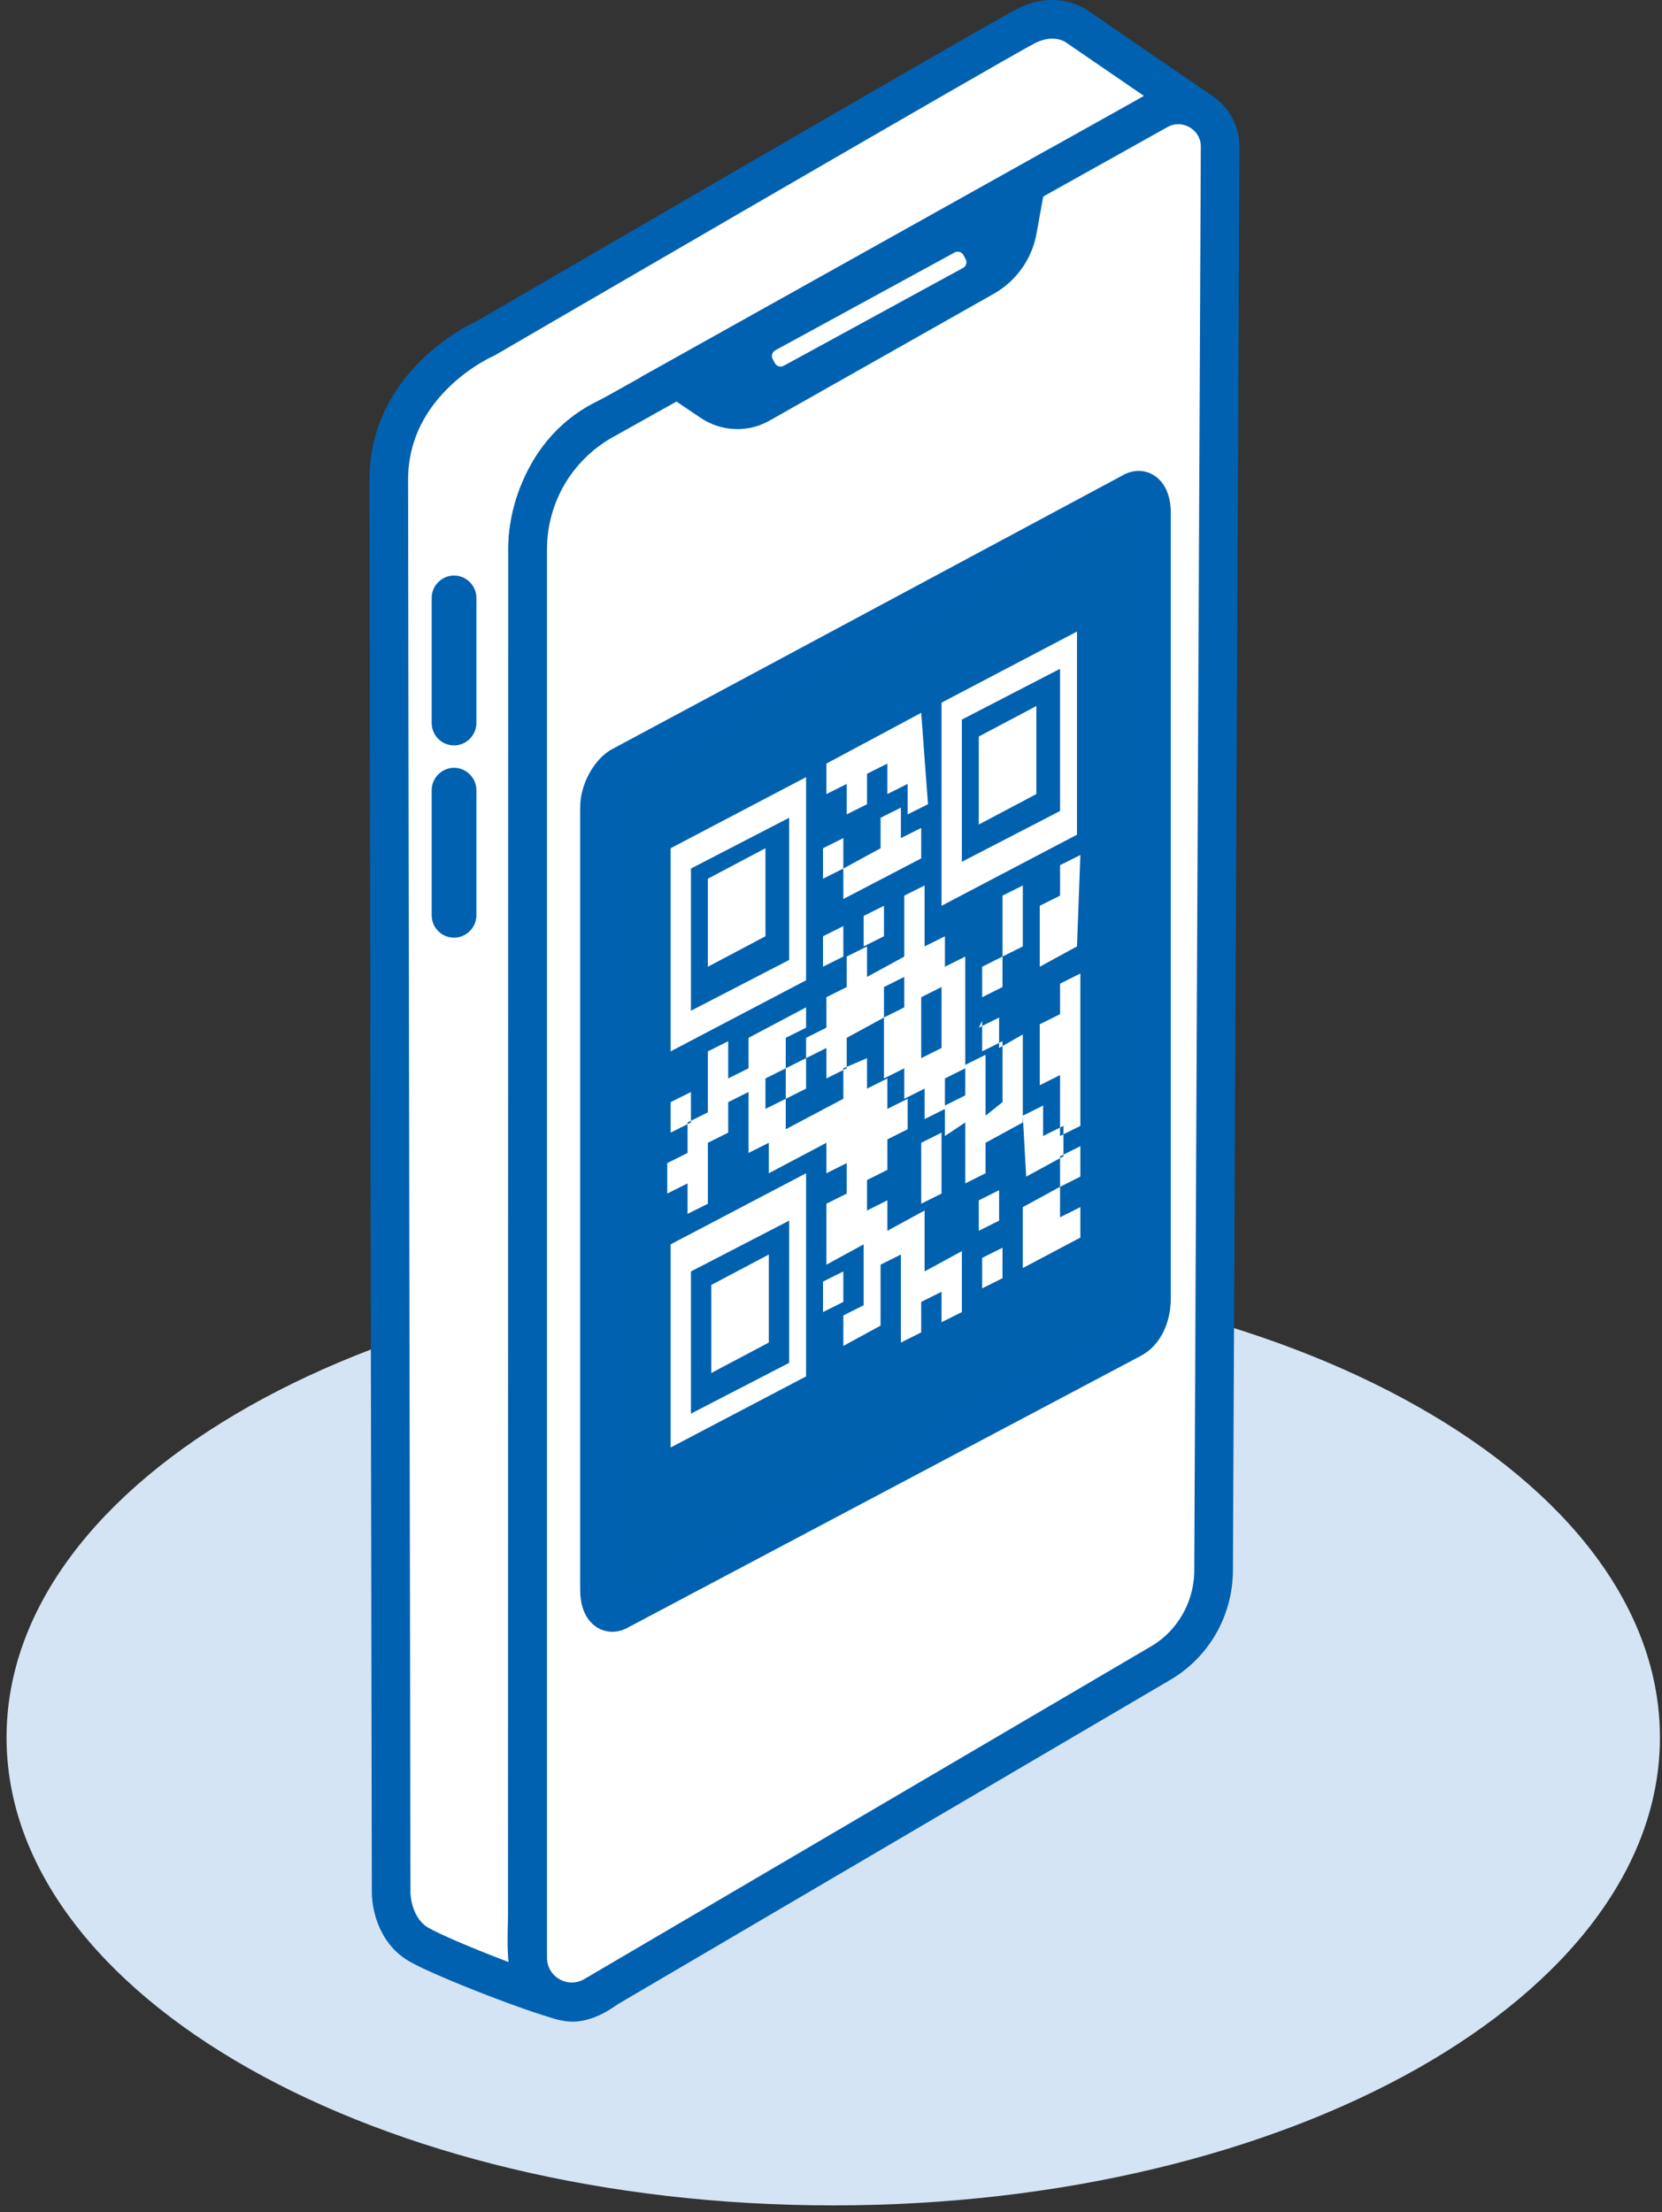
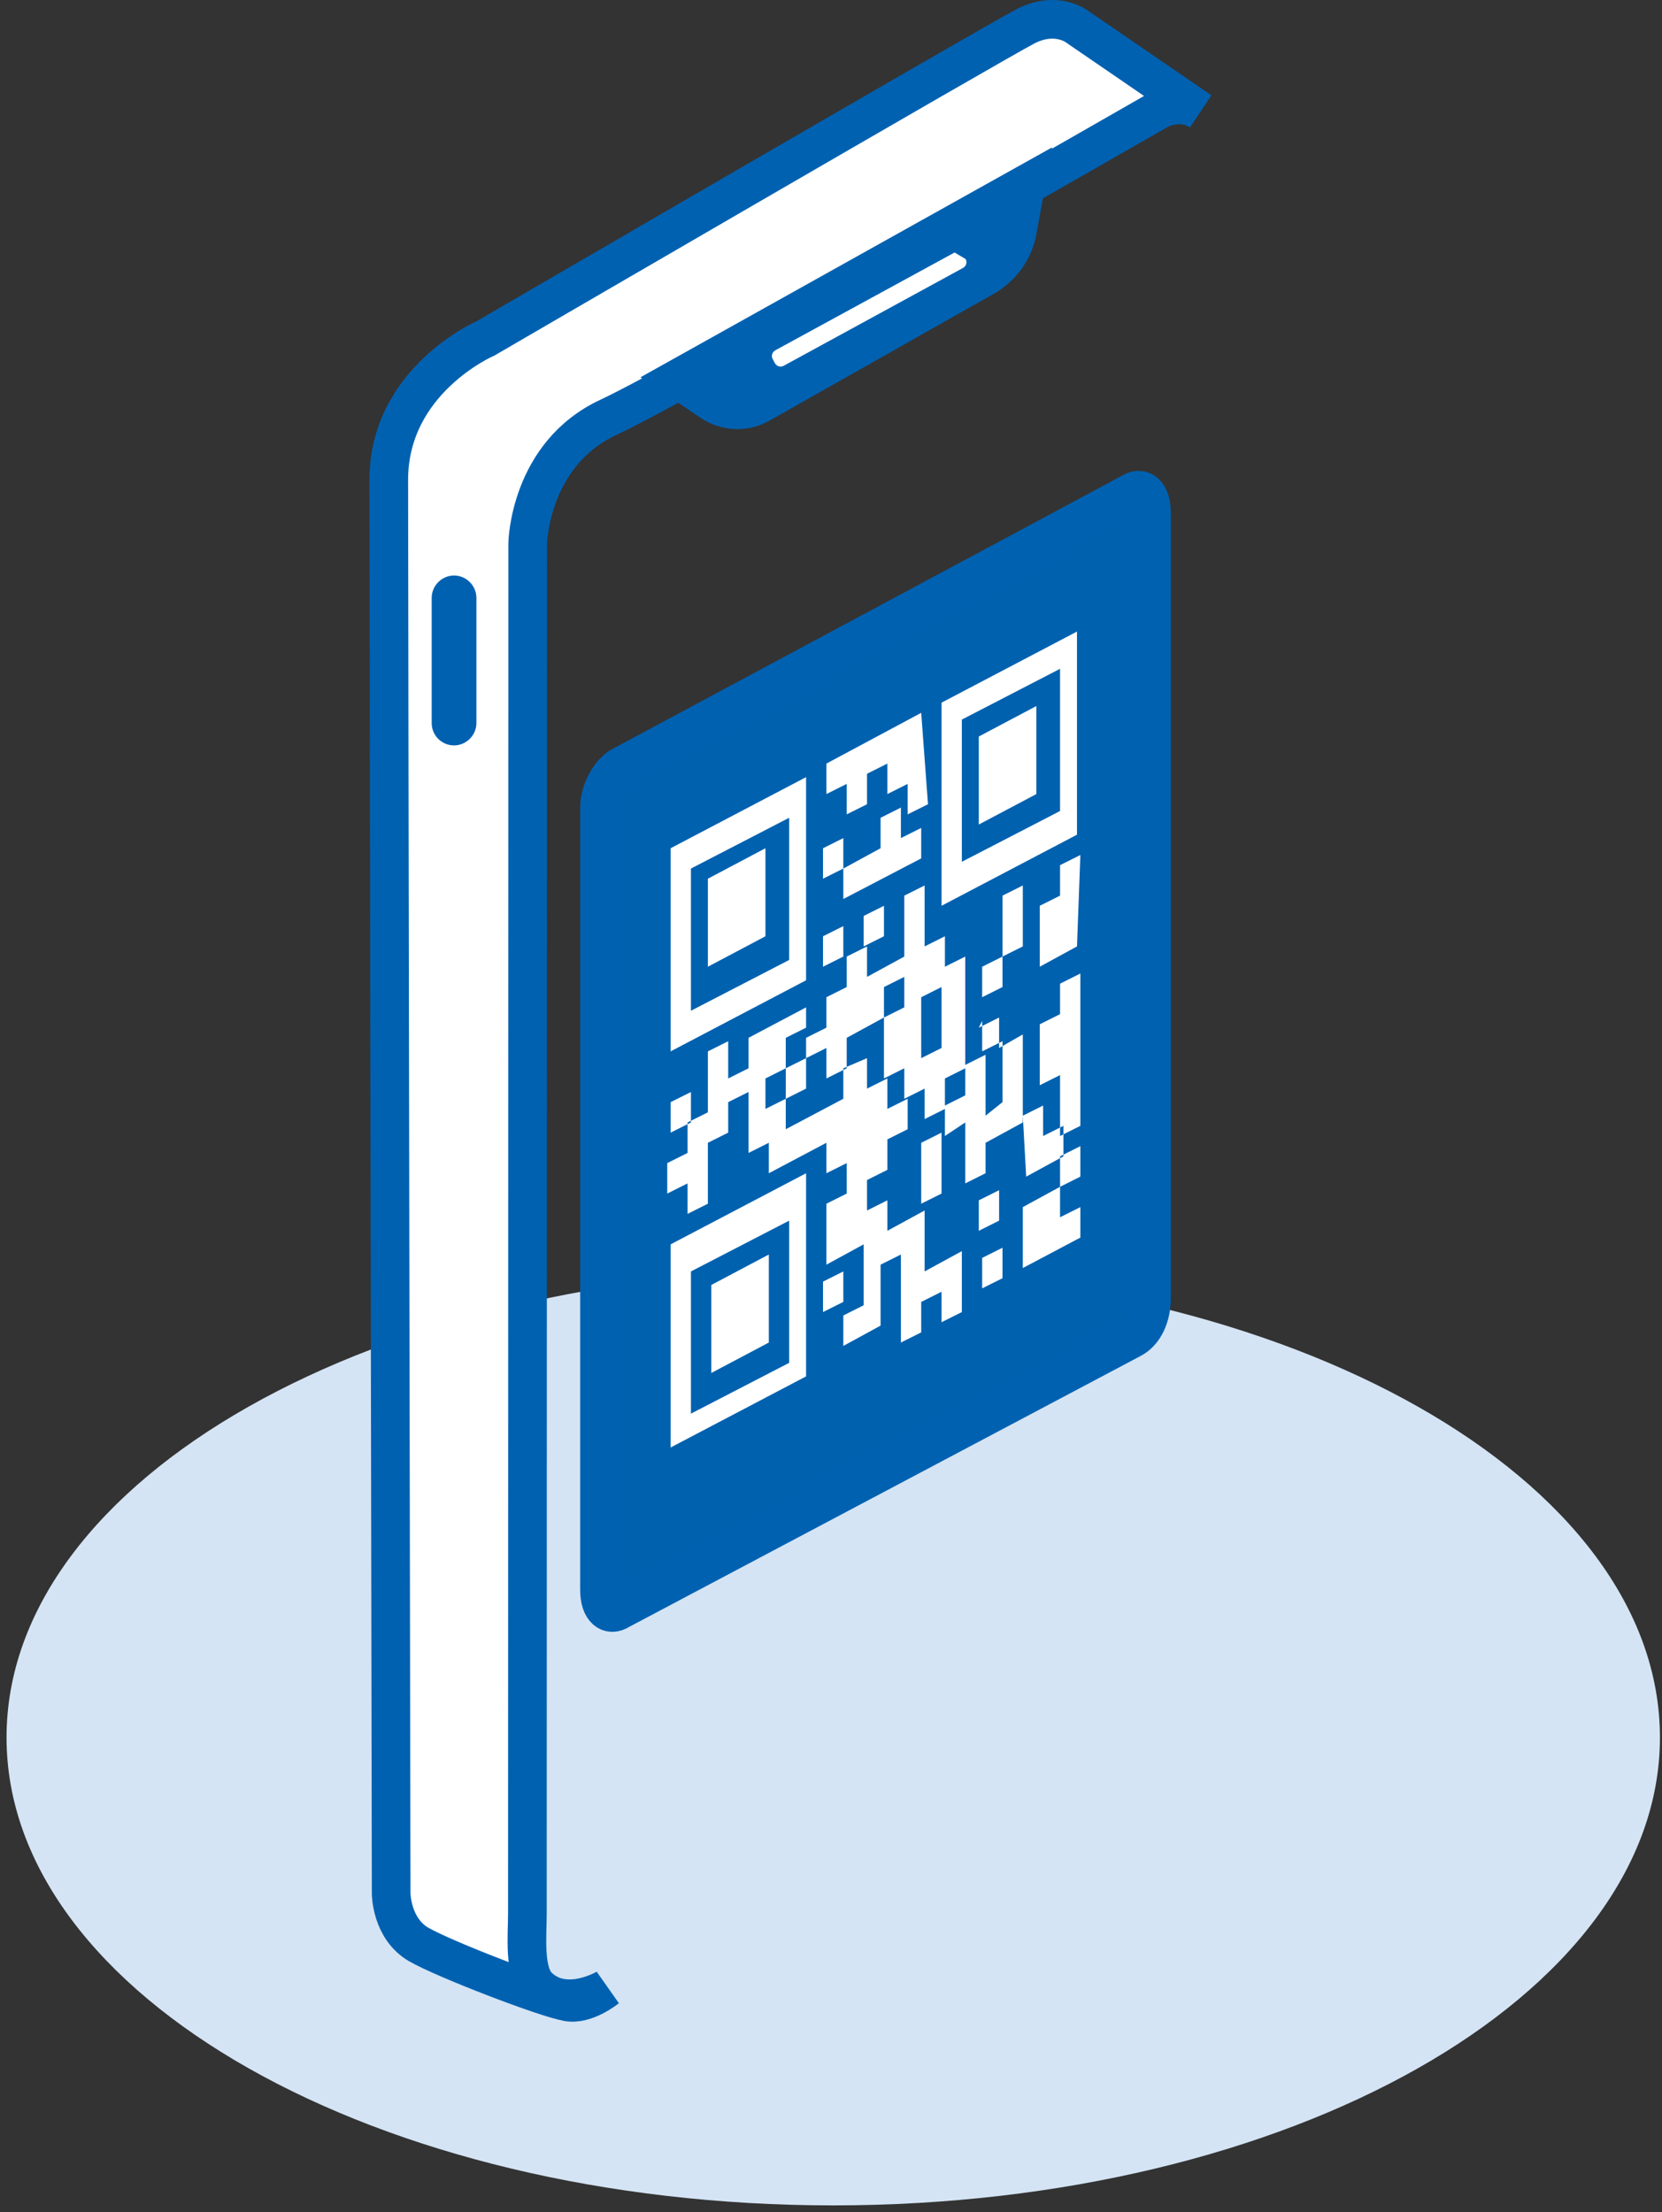
<svg xmlns="http://www.w3.org/2000/svg" width="172" height="229" viewBox="0 0 172 229" fill="none">
  <rect x="0" y="0" width="172" height="229" fill="#333333" stroke="none" />
  <path d="M86.232 228.283C133.482 228.283 171.786 206.597 171.786 179.847C171.786 153.097 133.482 131.411 86.232 131.411C38.981 131.411 0.677 153.097 0.677 179.847C0.677 206.597 38.981 228.283 86.232 228.283Z" fill="#D4E4F4" />
  <path d="M124.238 11.512L111.59 2.843C111.59 2.843 109.461 1.054 106.191 2.689C102.951 4.355 50.26 35.019 50.26 35.019C50.26 35.019 40.234 39.339 40.234 49.673C40.234 60.008 40.481 195.994 40.481 195.994C40.481 195.994 40.481 199.603 43.319 201.269C46.003 202.812 56.337 206.792 58.744 207.223C60.626 207.563 62.785 205.804 62.785 205.804C62.785 205.804 58.497 208.396 55.659 205.588C54.178 204.107 54.579 200.344 54.579 198.061L54.61 56.244C54.61 56.244 54.764 47.02 62.97 43.195C71.176 39.369 119.827 11.419 119.827 11.419C119.827 11.419 122.048 10.093 124.238 11.512Z" fill="white" stroke="#0061B1" stroke-width="4" stroke-miterlimit="10" />
-   <path d="M54.608 202.628V56.862C54.608 51.309 57.6 46.219 62.444 43.504L119.825 11.42C122.724 9.785 126.303 11.914 126.272 15.215L125.594 162.616C125.562 166.564 123.465 170.205 120.071 172.179L61.487 206.577C58.433 208.366 54.608 206.176 54.608 202.628Z" fill="white" stroke="#0061B1" stroke-width="4" stroke-miterlimit="10" />
  <path d="M70.096 39.213L73.614 41.589C75.125 42.606 77.068 42.699 78.642 41.804L101.872 28.663C103.661 27.644 104.926 25.886 105.296 23.85L106.16 19.068L70.096 39.213Z" fill="#0061B1" stroke="#0061B1" stroke-width="4" stroke-miterlimit="10" />
-   <path d="M80.187 37.581L79.971 37.18C79.786 36.841 79.909 36.44 80.248 36.254L98.789 26.136C99.129 25.951 99.53 26.074 99.715 26.414L99.931 26.814C100.116 27.154 99.993 27.555 99.653 27.74L81.112 37.859C80.773 38.044 80.372 37.921 80.187 37.581Z" fill="white" />
+   <path d="M80.187 37.581L79.971 37.18C79.786 36.841 79.909 36.44 80.248 36.254L98.789 26.136L99.931 26.814C100.116 27.154 99.993 27.555 99.653 27.74L81.112 37.859C80.773 38.044 80.372 37.921 80.187 37.581Z" fill="white" />
  <path d="M44.675 74.844V61.886C44.675 60.622 45.724 59.573 46.989 59.573C48.254 59.573 49.303 60.622 49.303 61.886V74.844C49.303 76.109 48.254 77.157 46.989 77.157C45.694 77.157 44.675 76.109 44.675 74.844Z" fill="#0061B1" />
-   <path d="M44.675 94.746V81.789C44.675 80.525 45.724 79.475 46.989 79.475C48.254 79.475 49.303 80.525 49.303 81.789V94.746C49.303 96.011 48.254 97.06 46.989 97.06C45.694 97.06 44.675 96.011 44.675 94.746Z" fill="#0061B1" />
  <path d="M64.144 79.388L117.062 51.002C118.113 50.301 119.165 51.002 119.165 53.105V134.409C119.165 136.161 118.464 137.913 117.062 138.614L64.144 166.65C63.093 167.351 62.041 166.65 62.041 164.548V83.594C62.041 81.842 63.093 80.089 64.144 79.388Z" fill="#0061AF" stroke="#0061B1" stroke-width="4" />
  <path fill-rule="evenodd" clip-rule="evenodd" d="M69.403 108.829V87.802L83.421 80.442V101.469L69.403 108.829ZM71.506 104.623L81.669 99.367V84.648L71.506 89.904C71.506 89.904 71.506 104.623 71.506 104.623ZM95.336 73.784L85.524 79.04V82.195L87.626 81.143V84.297L89.729 83.246V80.092L91.832 79.04V82.195L93.934 81.143V84.297L96.037 83.246L95.336 73.784ZM97.439 72.733V93.759L111.457 86.4V65.373L97.439 72.733ZM109.705 83.947L99.542 89.204V74.485L109.705 69.228V83.947ZM79.216 87.802L73.258 90.956V100.068L79.216 96.913V87.802ZM101.294 76.237L107.252 73.083V82.195L101.294 85.349V76.237ZM87.276 86.75L85.173 87.802V90.956L87.276 89.904V93.058L95.336 88.853V85.699L93.234 86.75V83.596L91.131 84.648V87.802L87.276 89.904V86.75ZM87.276 95.862L85.173 96.913V100.068L87.276 99.016V95.862ZM89.379 94.811L91.481 93.759V96.913L89.379 97.965V94.811ZM75.361 107.777L73.258 108.829V115.137L71.155 116.188V119.342L69.053 120.394V123.548L71.155 122.496V125.65L73.258 124.599V118.291L75.361 117.24V114.085L77.463 113.034V119.342L79.566 118.291V121.445L85.524 118.291V121.445L87.626 120.394V123.548L85.524 124.599V130.907L89.379 128.804V135.112L87.276 136.164V139.318L91.131 137.215V130.907L93.234 129.856V138.967L95.336 137.916V134.762L97.439 133.711V136.865L99.542 135.813V129.505L95.687 131.608V125.3L91.832 127.403V124.249L89.729 125.3V122.146L91.832 121.094V117.94L93.934 116.889V113.735L91.832 114.786V111.632L89.729 112.684V109.53L87.276 110.581V113.735L81.318 116.889V113.735L79.216 114.786V111.632L81.318 110.581V107.427L83.421 106.376V109.53L81.318 110.581V113.735L83.421 112.684V109.53L85.524 108.478V111.632L87.626 110.581V107.427L91.481 105.324V111.632L93.584 110.581V113.735L95.687 112.684V115.838L97.79 114.786V111.632L99.892 110.581V99.016L97.79 100.068V96.913L95.687 97.965V91.657L93.584 92.708V99.016L89.729 101.119V97.965L87.626 99.016V102.17L85.524 103.222V106.376L83.421 107.427V104.273L77.463 107.427V110.581L75.361 111.632C75.361 111.632 75.361 107.777 75.361 107.777ZM91.481 105.324V102.17L93.584 101.119V104.273L91.481 105.324ZM103.747 92.708L105.85 91.657V97.965L103.747 99.016V102.17L101.644 103.222V100.068L103.747 99.016V92.708ZM111.807 88.503L109.705 89.554V92.708L107.602 93.759V100.068L111.457 97.965L111.807 88.503ZM69.403 114.085L71.506 113.034V116.188L69.403 117.24V114.085ZM97.439 108.478L95.336 109.53V103.222L97.439 102.17V108.478ZM101.294 106.376L103.397 105.324V108.478L105.85 107.076V116.188L101.995 118.291V121.445L99.892 122.496V116.188L97.79 117.59V114.436L99.892 113.385V110.231L101.995 109.179V115.487L103.747 114.085V107.777L101.644 108.829V105.675L101.294 106.376ZM111.807 100.768L109.705 101.82V104.974L107.602 106.025V112.333L109.705 111.282V117.59L111.807 116.539V100.768ZM69.403 149.831V128.804L83.421 121.445V142.472L69.403 149.831ZM71.506 146.327L81.669 141.07V126.351L71.506 131.608V146.327ZM95.336 118.291L97.439 117.24V123.548L95.336 124.599V118.291ZM79.566 129.856L73.609 133.01V142.121L79.566 138.967V129.856ZM105.85 115.487L107.952 114.436V117.59L110.055 116.539V119.693L106.2 121.795L105.85 115.487ZM87.276 131.608L85.173 132.659V135.813L87.276 134.762V131.608ZM101.294 124.249L103.397 123.197V126.351L101.294 127.403V124.249ZM111.807 118.641L109.705 119.693V122.847L105.85 124.949V131.257L111.807 128.103V124.949L109.705 126.001V122.847L111.807 121.795V118.641ZM103.747 129.155L101.644 130.206V133.36L103.747 132.309V129.155Z" fill="white" />
</svg>